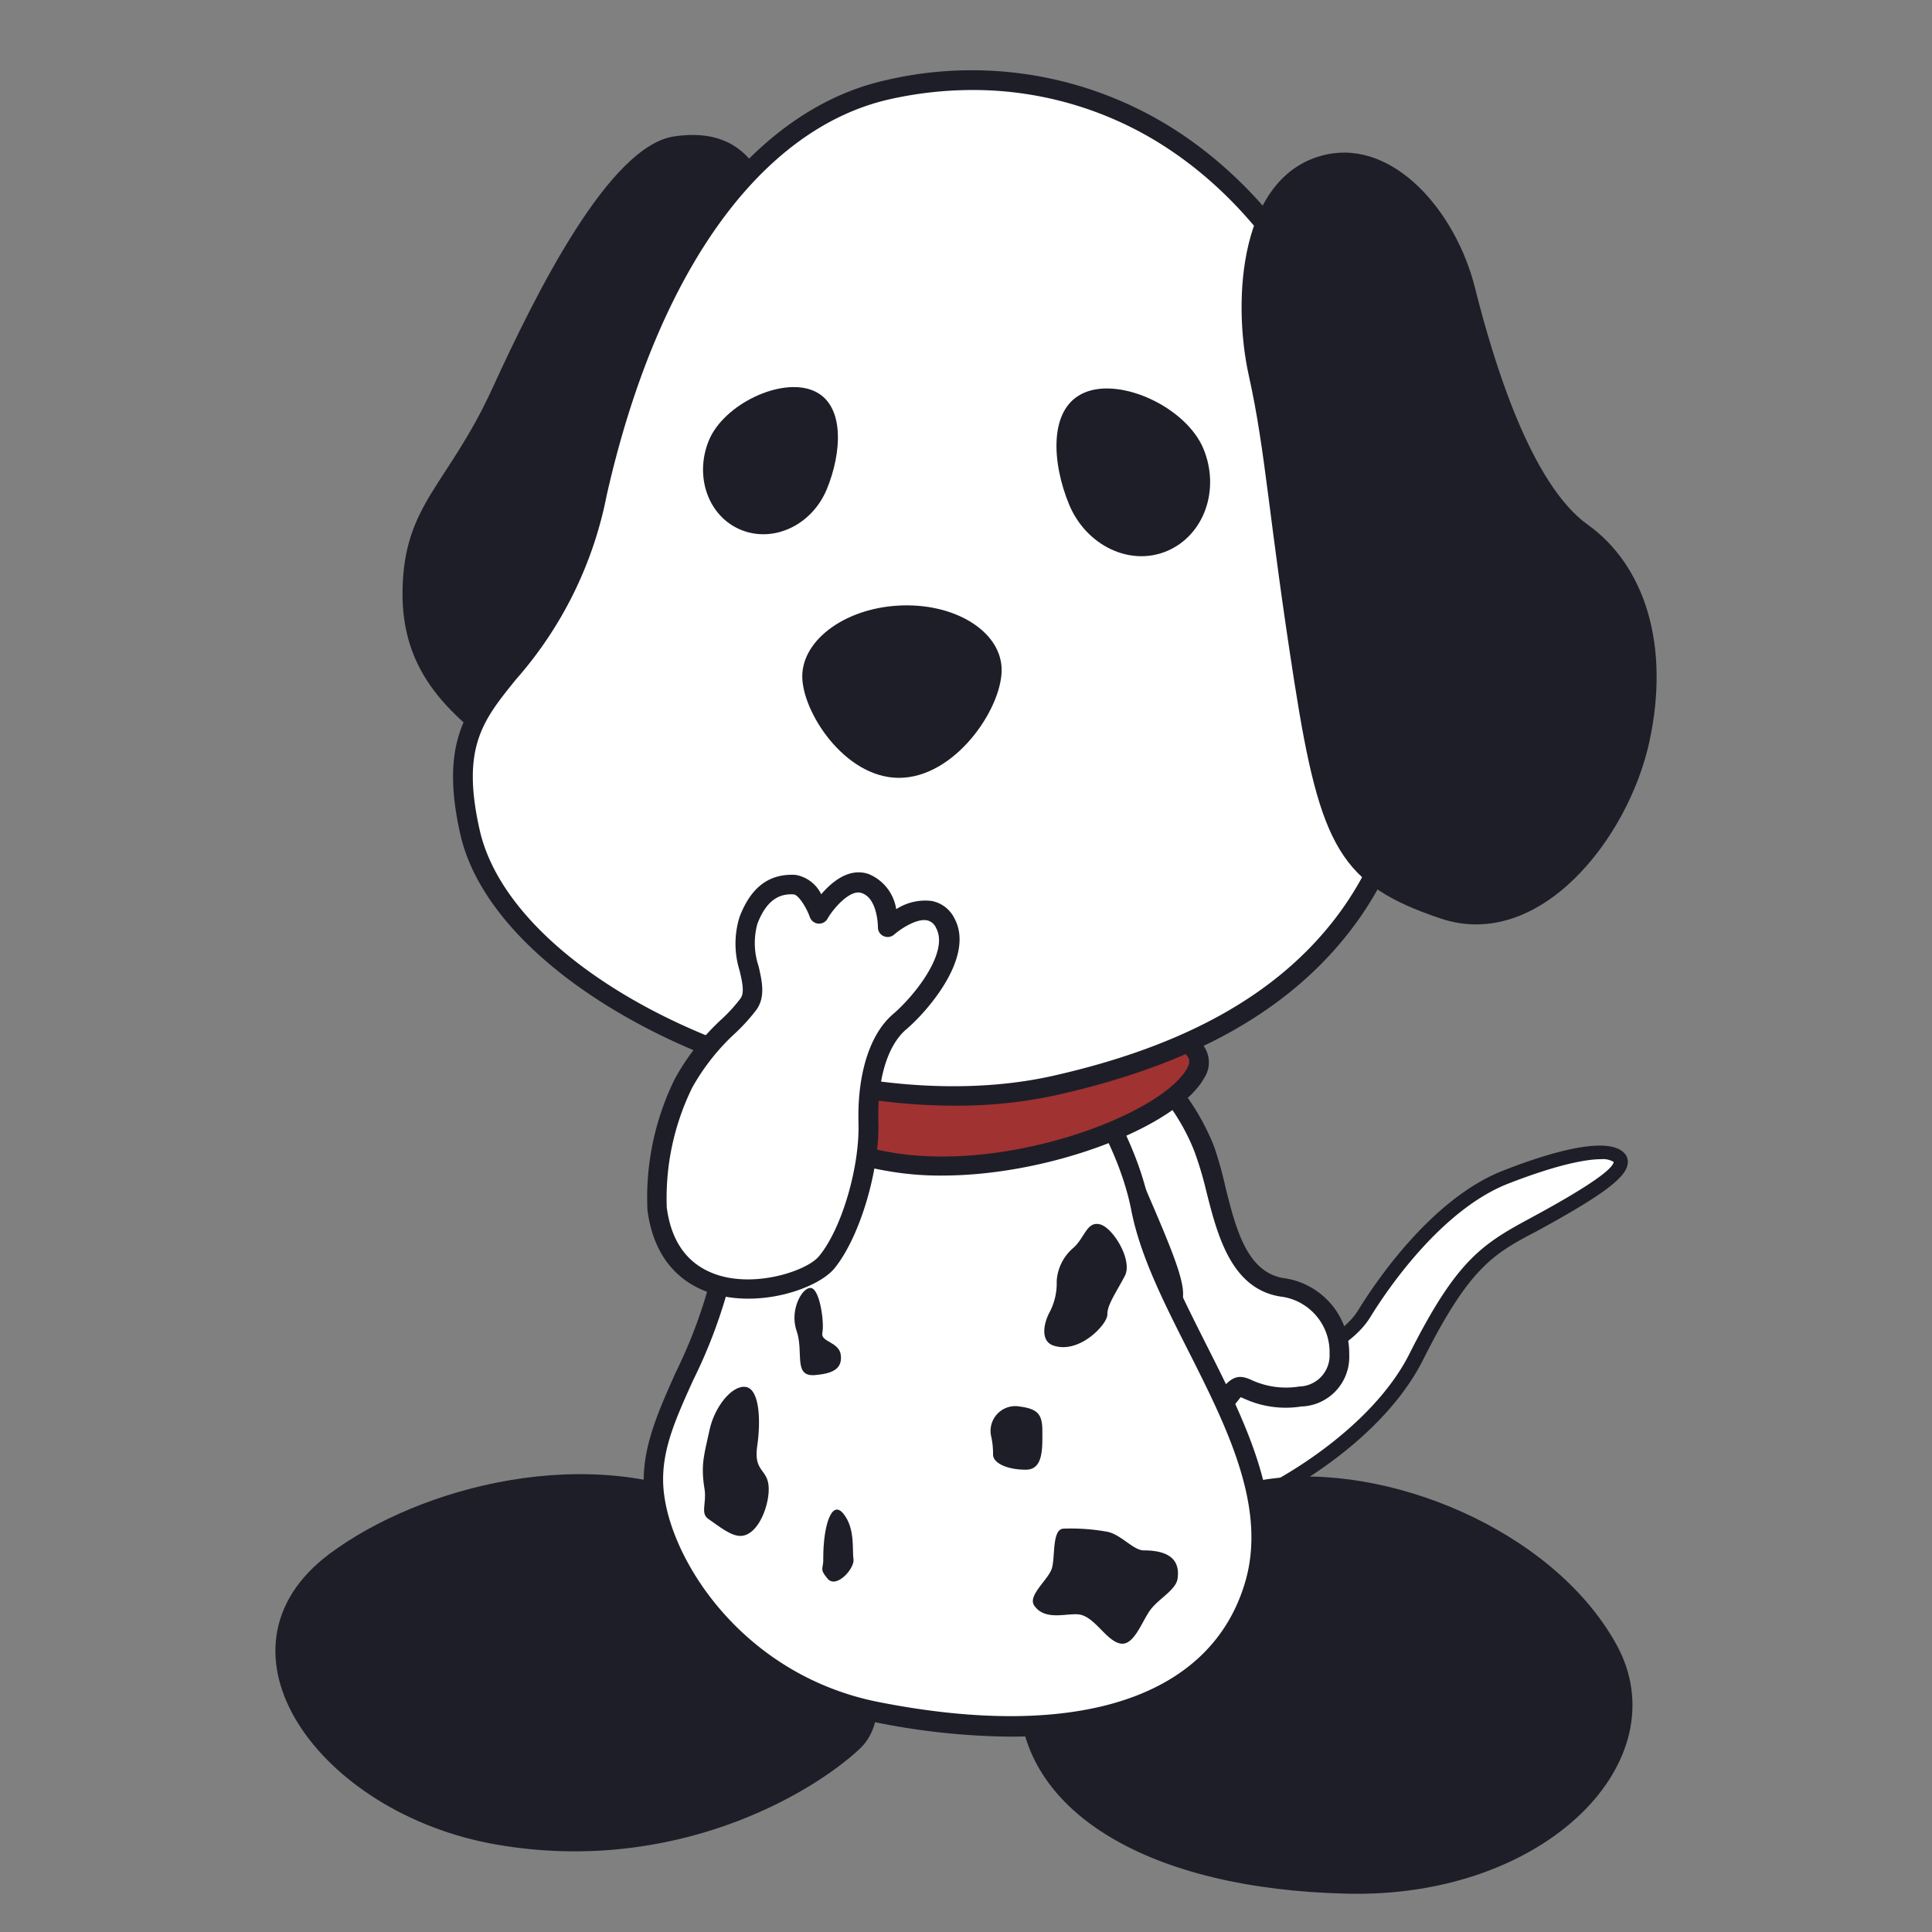
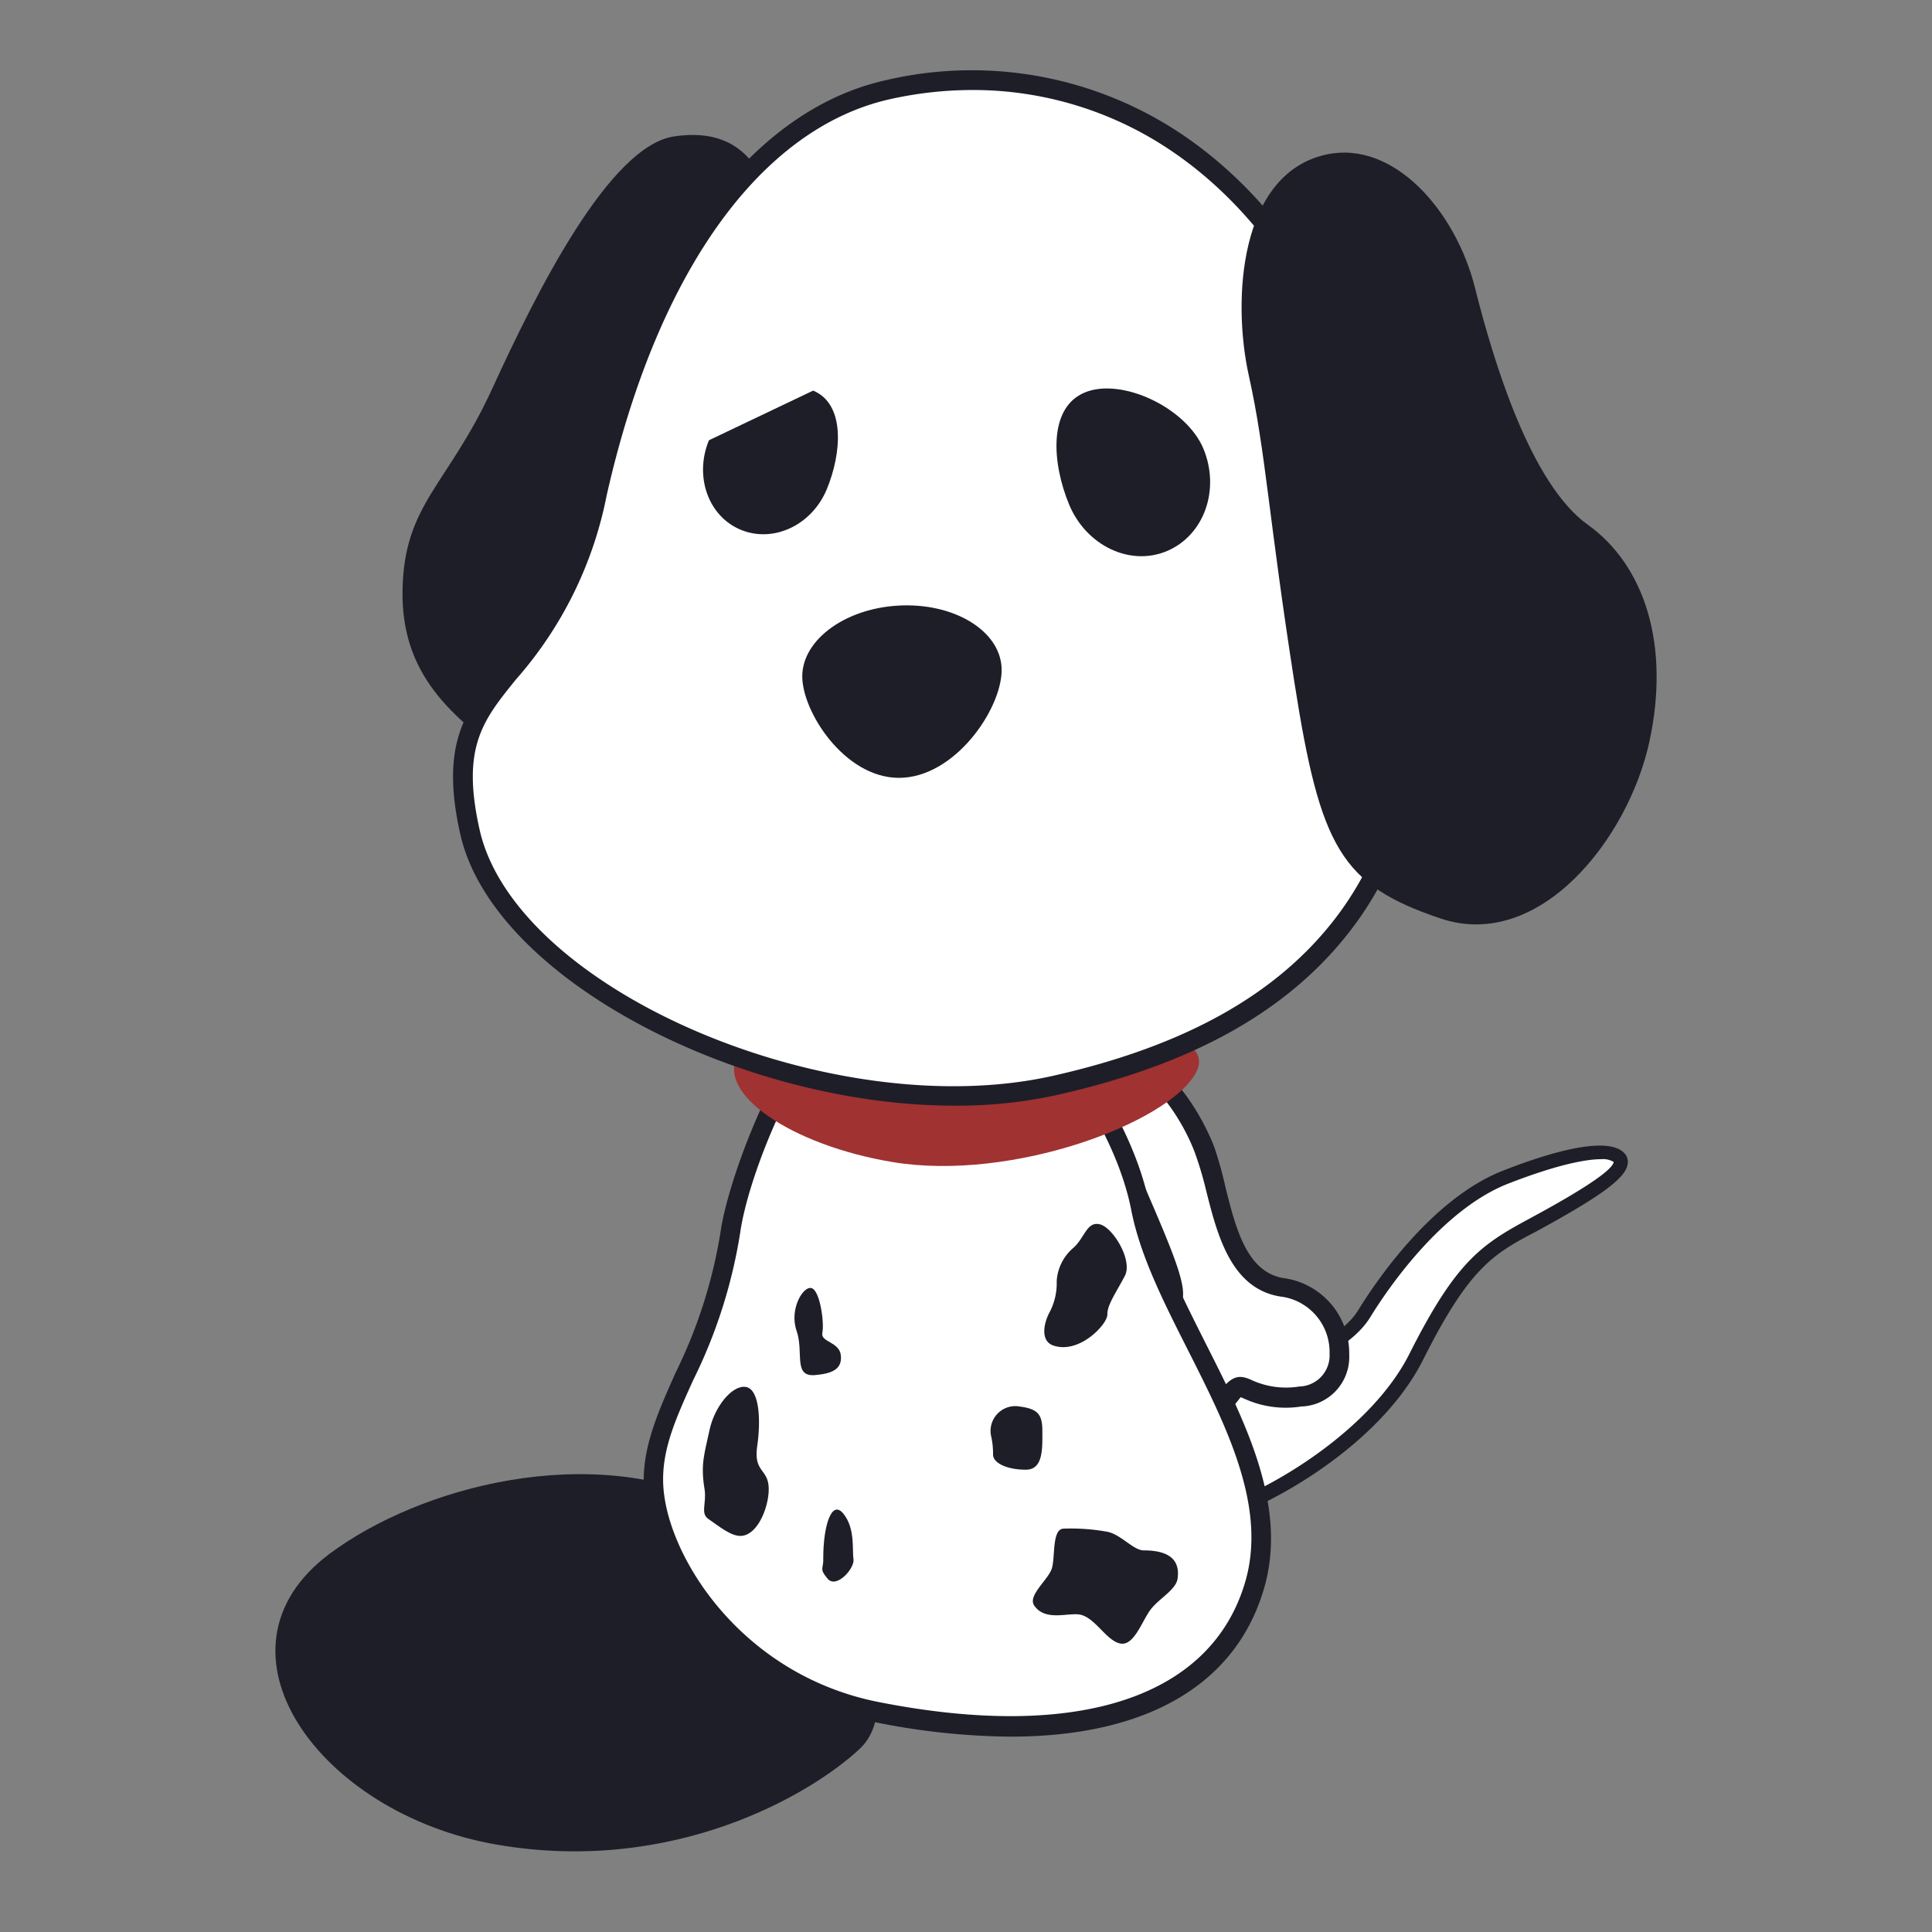
<svg xmlns="http://www.w3.org/2000/svg" width="170" height="170" viewBox="0 0 170 170">
  <rect x="0" y="0" width="170" height="170" fill="#808080" stroke="none" />
  <defs>
    <style>.cls-1{fill:#fff;}.cls-2{fill:#1e1e28;}.cls-3{fill:#a03232;}</style>
  </defs>
  <g id="レイヤー_2" data-name="レイヤー 2">
    <path class="cls-1" d="M104.09,133.91c4.8-.36,16.42-6.42,20.52-14.56s6.29-9.45,10.27-11.6,8.61-4.79,7.61-5.87-4.86-.32-10,1.69-9.77,7.64-12.43,12-12.18,6.22-17.54,6.85-10.35,3.09-9.45,7.28S99.28,134.28,104.09,133.91Z" />
    <path class="cls-2" d="M101.42,134.64c-3.37,0-8.06-.68-8.94-4.82a4.71,4.71,0,0,1,.79-3.87c1.52-2.11,4.86-3.62,9.18-4.14,3.31-.39,14.31-2,17.09-6.57,1.38-2.24,6.35-9.75,12.73-12.24,4-1.57,9.18-3.12,10.66-1.53a1.1,1.1,0,0,1,.28,1c-.2,1.22-2.38,2.81-8,5.87-3.82,2-5.92,3.19-10,11.33-4.25,8.44-16.19,14.53-21,14.9h0C103.49,134.57,102.53,134.64,101.42,134.64ZM140.88,102c-1.32,0-3.85.47-8.17,2.15-6,2.35-10.81,9.58-12.13,11.74-3,4.87-13.57,6.62-18,7.14-3.92.47-7,1.83-8.33,3.64a3.56,3.56,0,0,0-.6,2.91c.64,3,4,4.24,10.38,3.75h0c4.7-.36,16.12-6.47,20-14.23,4.1-8.13,6.31-9.58,10.53-11.86,6.06-3.26,7.38-4.52,7.43-5A1.84,1.84,0,0,0,140.88,102Z" />
    <path class="cls-1" d="M106,101.13c-1.56-4-5.13-8.75-9.22-8.95s7.79,20.22,6.38,22.25c-.62.88-.7,3.45.16,5.67,1.11,2.86,3.63,4.28,4.68,2.94,1.87-2.37.91.29,6.45-.18s3.89-8.93-1.39-9.55S107.52,105.15,106,101.13Z" />
    <path class="cls-2" d="M106.89,124.41l-.38,0c-1.58-.24-3.2-1.83-4-4-.91-2.33-.94-5.23-.07-6.48.19-.83-1.84-5.5-3.31-8.91-3.34-7.7-4.79-11.5-3.72-13a1.57,1.57,0,0,1,1.41-.66c4.4.22,8.25,5.08,10,9.5a32.68,32.68,0,0,1,1,3.56c.94,3.77,1.93,7.67,5.32,8.07a6.68,6.68,0,0,1,5.58,6.71,4.36,4.36,0,0,1-4.22,4.56,8.76,8.76,0,0,1-5-.68l-.33-.14s-.13.16-.53.67A2.19,2.19,0,0,1,106.89,124.41ZM96.75,93c-.41,1.31,2.29,7.54,3.92,11.3,2.93,6.76,4,9.42,3.15,10.58-.36.51-.59,2.69.26,4.87a4.41,4.41,0,0,0,2.68,2.89.51.51,0,0,0,.53-.17c1.09-1.38,1.69-1.59,2.92-1a7.26,7.26,0,0,0,4.12.53,2.73,2.73,0,0,0,2.66-2.88,4.92,4.92,0,0,0-4.07-5c-4.57-.54-5.8-5.43-6.79-9.36a31,31,0,0,0-1-3.36h0C103.6,97.41,100.21,93.25,96.75,93Z" />
-     <path class="cls-2" d="M111.44,130.17c10.44-1.56,25.18,4.36,30.79,14.53s-6.12,22.32-23.64,21.93-28.38-7.15-28.89-16.84S96.65,132.38,111.44,130.17Z" />
    <path class="cls-2" d="M29,136.72c7.86-5.86,22.94-10,34.65-4.25s16.28,17.4,12,21.41-16.41,11.14-32,8.42S17.7,145.18,29,136.72Z" />
    <path class="cls-2" d="M59.34,12c4.82-.71,9.61,1.31,9.34,13.89s-6.18,23.47-7.3,29.85-11,15.12-16.31,11.22-9.81-7.56-9.65-15.11,4-9.16,7.9-17.67S53.63,12.81,59.34,12Z" />
    <path class="cls-1" d="M77.17,150.7c17.35,3.42,30.06-.19,33.24-11.25s-8-22.78-10.08-33.16S87.67,83.64,79.71,84.67s-14.59,17.8-15.43,23.75c-1.56,11.22-7.6,16.25-6.69,23.31S65.6,148.42,77.17,150.7Z" />
    <path class="cls-2" d="M88.92,152.81A62.2,62.2,0,0,1,77,151.54h0c-11.37-2.24-19.23-11.78-20.26-19.7-.51-3.91,1-7.19,2.68-11a43.58,43.58,0,0,0,4-12.55C64.18,103,70.67,85,79.6,83.82c8.62-1.13,19.47,11.62,21.57,22.31.74,3.79,2.75,7.76,4.88,12,3.57,7.06,7.26,14.37,5.19,21.59C108.77,148.27,100.85,152.81,88.92,152.81Zm-8.2-67.34c-.3,0-.6,0-.9,0-7.15.93-13.79,16.64-14.69,23a44.92,44.92,0,0,1-4.15,13c-1.67,3.7-3,6.63-2.54,10.06.8,6.18,7.2,15.94,18.9,18.24h0c17.55,3.46,29.31-.42,32.25-10.65,1.88-6.57-1.65-13.57-5.07-20.34-2.18-4.31-4.24-8.39-5-12.41C97.64,97.05,88.26,85.47,80.72,85.47Z" />
    <path class="cls-3" d="M78.59,102.26c10.48,1.72,24.2-3.45,26.62-7.83S94.45,89.51,89,89.89,67.19,89.26,65,92.71,69.65,100.79,78.59,102.26Z" />
-     <path class="cls-2" d="M82.88,103.44a26.69,26.69,0,0,1-4.43-.34h0c-7-1.14-12.85-4.2-14.31-7.43a3.47,3.47,0,0,1,.17-3.41c1.74-2.8,9.35-3.06,19.11-3.11,2.24,0,4.17,0,5.47-.11,3.76-.26,15-.25,17.08,3.08a2.51,2.51,0,0,1,0,2.72C103.62,99.08,92.57,103.44,82.88,103.44Zm9.35-12.8c-1.13,0-2.22,0-3.22.11-1.36.09-3.31.1-5.58.11-5.69,0-16.28.09-17.67,2.31A1.78,1.78,0,0,0,65.7,95c1,2.26,5.94,5.28,13,6.45h0C89,103.09,102.24,98,104.46,94c.28-.51.19-.78.07-1C103.48,91.4,97.46,90.64,92.23,90.64Z" />
    <path class="cls-1" d="M78.11,7.89c16.42-3.68,37.3,4.17,44.81,37.59S112.77,91,92.77,95.52s-48.19-8-51.41-22.32,7-11,11.18-29.78S65.58,10.71,78.11,7.89Z" />
    <path class="cls-2" d="M84,97.29c-18.88,0-40.64-11.15-43.5-23.9-1.82-8.09.55-11,3.56-14.67a33,33,0,0,0,7.62-15.49C56.27,23,65.83,9.77,77.93,7.06h0a33.13,33.13,0,0,1,26.42,5c9.38,6.49,15.91,17.67,19.41,33.23s1.82,27.81-4.92,36.57C113.41,88.92,105,93.66,93,96.35A40.74,40.74,0,0,1,84,97.29ZM85.56,7.92a33.45,33.45,0,0,0-7.26.81h0C66.88,11.3,57.8,24,53.38,43.6a34.53,34.53,0,0,1-8,16.21C42.5,63.38,40.57,65.74,42.2,73,45.36,87.1,73.14,99,92.58,94.68c11.59-2.6,19.73-7.13,24.9-13.85,6.42-8.35,8-20.17,4.6-35.16s-9.69-25.95-18.71-32.19A31.1,31.1,0,0,0,85.56,7.92Z" />
    <path class="cls-2" d="M88.13,58.71c-.2-3.29-4.29-5.71-9.13-5.42s-8.6,3.2-8.4,6.48,4.07,9,8.92,8.66S88.33,62,88.13,58.71Z" />
    <path class="cls-2" d="M105.89,39.48c1.49,3.6.07,7.61-3.19,9s-7.12-.47-8.62-4.07-1.89-8.51,1.36-9.87S104.39,35.88,105.89,39.48Z" />
-     <path class="cls-2" d="M62.38,38.74c-1.31,3.17-.06,6.7,2.81,7.88s6.25-.41,7.56-3.57,1.66-7.49-1.2-8.68S63.7,35.58,62.38,38.74Z" />
-     <path class="cls-1" d="M57.85,106.36a23,23,0,0,1,2.33-11c1.83-3.53,4.58-5.3,5.73-7s-1.12-4.47,0-7.35,2.75-3.2,4.06-3.13,2.16,2.53,2.16,2.53,2-3.36,4.06-2.65,2,3.85,2,3.85,3.55-3.11,5-.33-2.21,7.12-4,8.67-2.85,4.78-2.74,8.88-1.61,9.75-3.67,12.28S59.14,116.28,57.85,106.36Z" />
-     <path class="cls-2" d="M65.87,114.27a11.12,11.12,0,0,1-3-.39c-2.34-.67-5.26-2.5-5.9-7.41h0a23.64,23.64,0,0,1,2.42-11.56,20.63,20.63,0,0,1,4.14-5.26,13.79,13.79,0,0,0,1.64-1.81c.35-.51.15-1.4-.09-2.43a7.93,7.93,0,0,1,0-4.74c1-2.6,2.58-3.81,4.91-3.69a3.09,3.09,0,0,1,2.27,1.71c.92-1.08,2.45-2.38,4.18-1.78A4,4,0,0,1,78.86,80,4.69,4.69,0,0,1,82,79.28a2.84,2.84,0,0,1,2,1.56c1.82,3.45-2.56,8.3-4.24,9.72S77.18,95,77.29,98.77c.11,4.26-1.66,10.14-3.87,12.84C72.35,112.92,69.19,114.27,65.87,114.27Zm3.78-35.58c-1,0-2.15.39-3,2.58a6.39,6.39,0,0,0,.1,3.75c.3,1.31.61,2.66-.16,3.79a16.46,16.46,0,0,1-1.85,2.06,19.3,19.3,0,0,0-3.83,4.83,22.09,22.09,0,0,0-2.24,10.55h0c.42,3.2,2,5.21,4.68,6,3.48,1,7.74-.51,8.71-1.71,2-2.39,3.59-7.86,3.48-11.7-.12-4.34,1-7.83,3-9.57,1.89-1.6,5-5.48,3.83-7.61a1.14,1.14,0,0,0-.8-.68c-1-.18-2.46.87-2.9,1.26a.86.86,0,0,1-.92.13.84.84,0,0,1-.5-.79s0-2.54-1.44-3c-1-.36-2.51,1.38-3,2.27a.86.86,0,0,1-.82.42.87.87,0,0,1-.73-.57c-.32-.9-1-1.93-1.4-2Z" />
+     <path class="cls-2" d="M62.38,38.74c-1.31,3.17-.06,6.7,2.81,7.88s6.25-.41,7.56-3.57,1.66-7.49-1.2-8.68Z" />
    <path class="cls-2" d="M116.65,13.61c6-1.34,11.45,5,13.13,11.69s4.93,17.29,9.93,20.87,7.27,10.57,5.42,19.1-9.67,18.49-18.4,15.54S116.17,74.59,113.89,60s-2.51-20.23-4-26.93S109.07,15.31,116.65,13.61Z" />
    <path class="cls-2" d="M87.23,126.45a2.18,2.18,0,0,1,2.49-2.69c1.55.21,2,.64,2,2.15s.09,3.39-1.42,3.41-2.9-.51-2.92-1.32A7,7,0,0,0,87.23,126.45Z" />
    <path class="cls-2" d="M92.7,118.4c-1.19-.39-.87-2-.31-3a5.47,5.47,0,0,0,.59-2.66,4.17,4.17,0,0,1,1.48-2.95c1-.9,1.17-2.34,2.32-2.06s2.91,3.16,2.2,4.53-1.57,2.57-1.54,3.4S95,119.17,92.7,118.4Z" />
    <path class="cls-2" d="M72.44,137.08c0-2.74.71-5.19,1.77-3.89s.76,3.21.89,4-1.5,2.65-2.28,1.72S72.49,138.07,72.44,137.08Z" />
    <path class="cls-2" d="M62,131.07c-.38-2.27,0-3.18.43-5.23s2-4,3.2-3.8,1.33,2.93,1,5.19.86,2,1,3.51-.85,4.38-2.47,4.41c-.89,0-1.93-.88-2.81-1.48C61.6,133.18,62.18,132.3,62,131.07Z" />
    <path class="cls-2" d="M91,141.27c-.59-.86,1.21-2.25,1.54-3.22s0-3.43,1-3.54a18,18,0,0,1,3.77.25c1.27.18,2.37,1.64,3.31,1.66,1.87,0,3.26.57,3,2.47-.13,1-1.62,1.75-2.37,2.73s-1.45,3.21-2.65,3-2.16-2.16-3.45-2.52C94.14,141.81,92,142.75,91,141.27Z" />
    <path class="cls-2" d="M71.68,121c1.53-.13,2.43-.51,2.31-1.73s-1.81-1.16-1.63-2-.19-3.66-.93-3.92-2,1.84-1.34,3.74S69.77,121.13,71.68,121Z" />
  </g>
</svg>